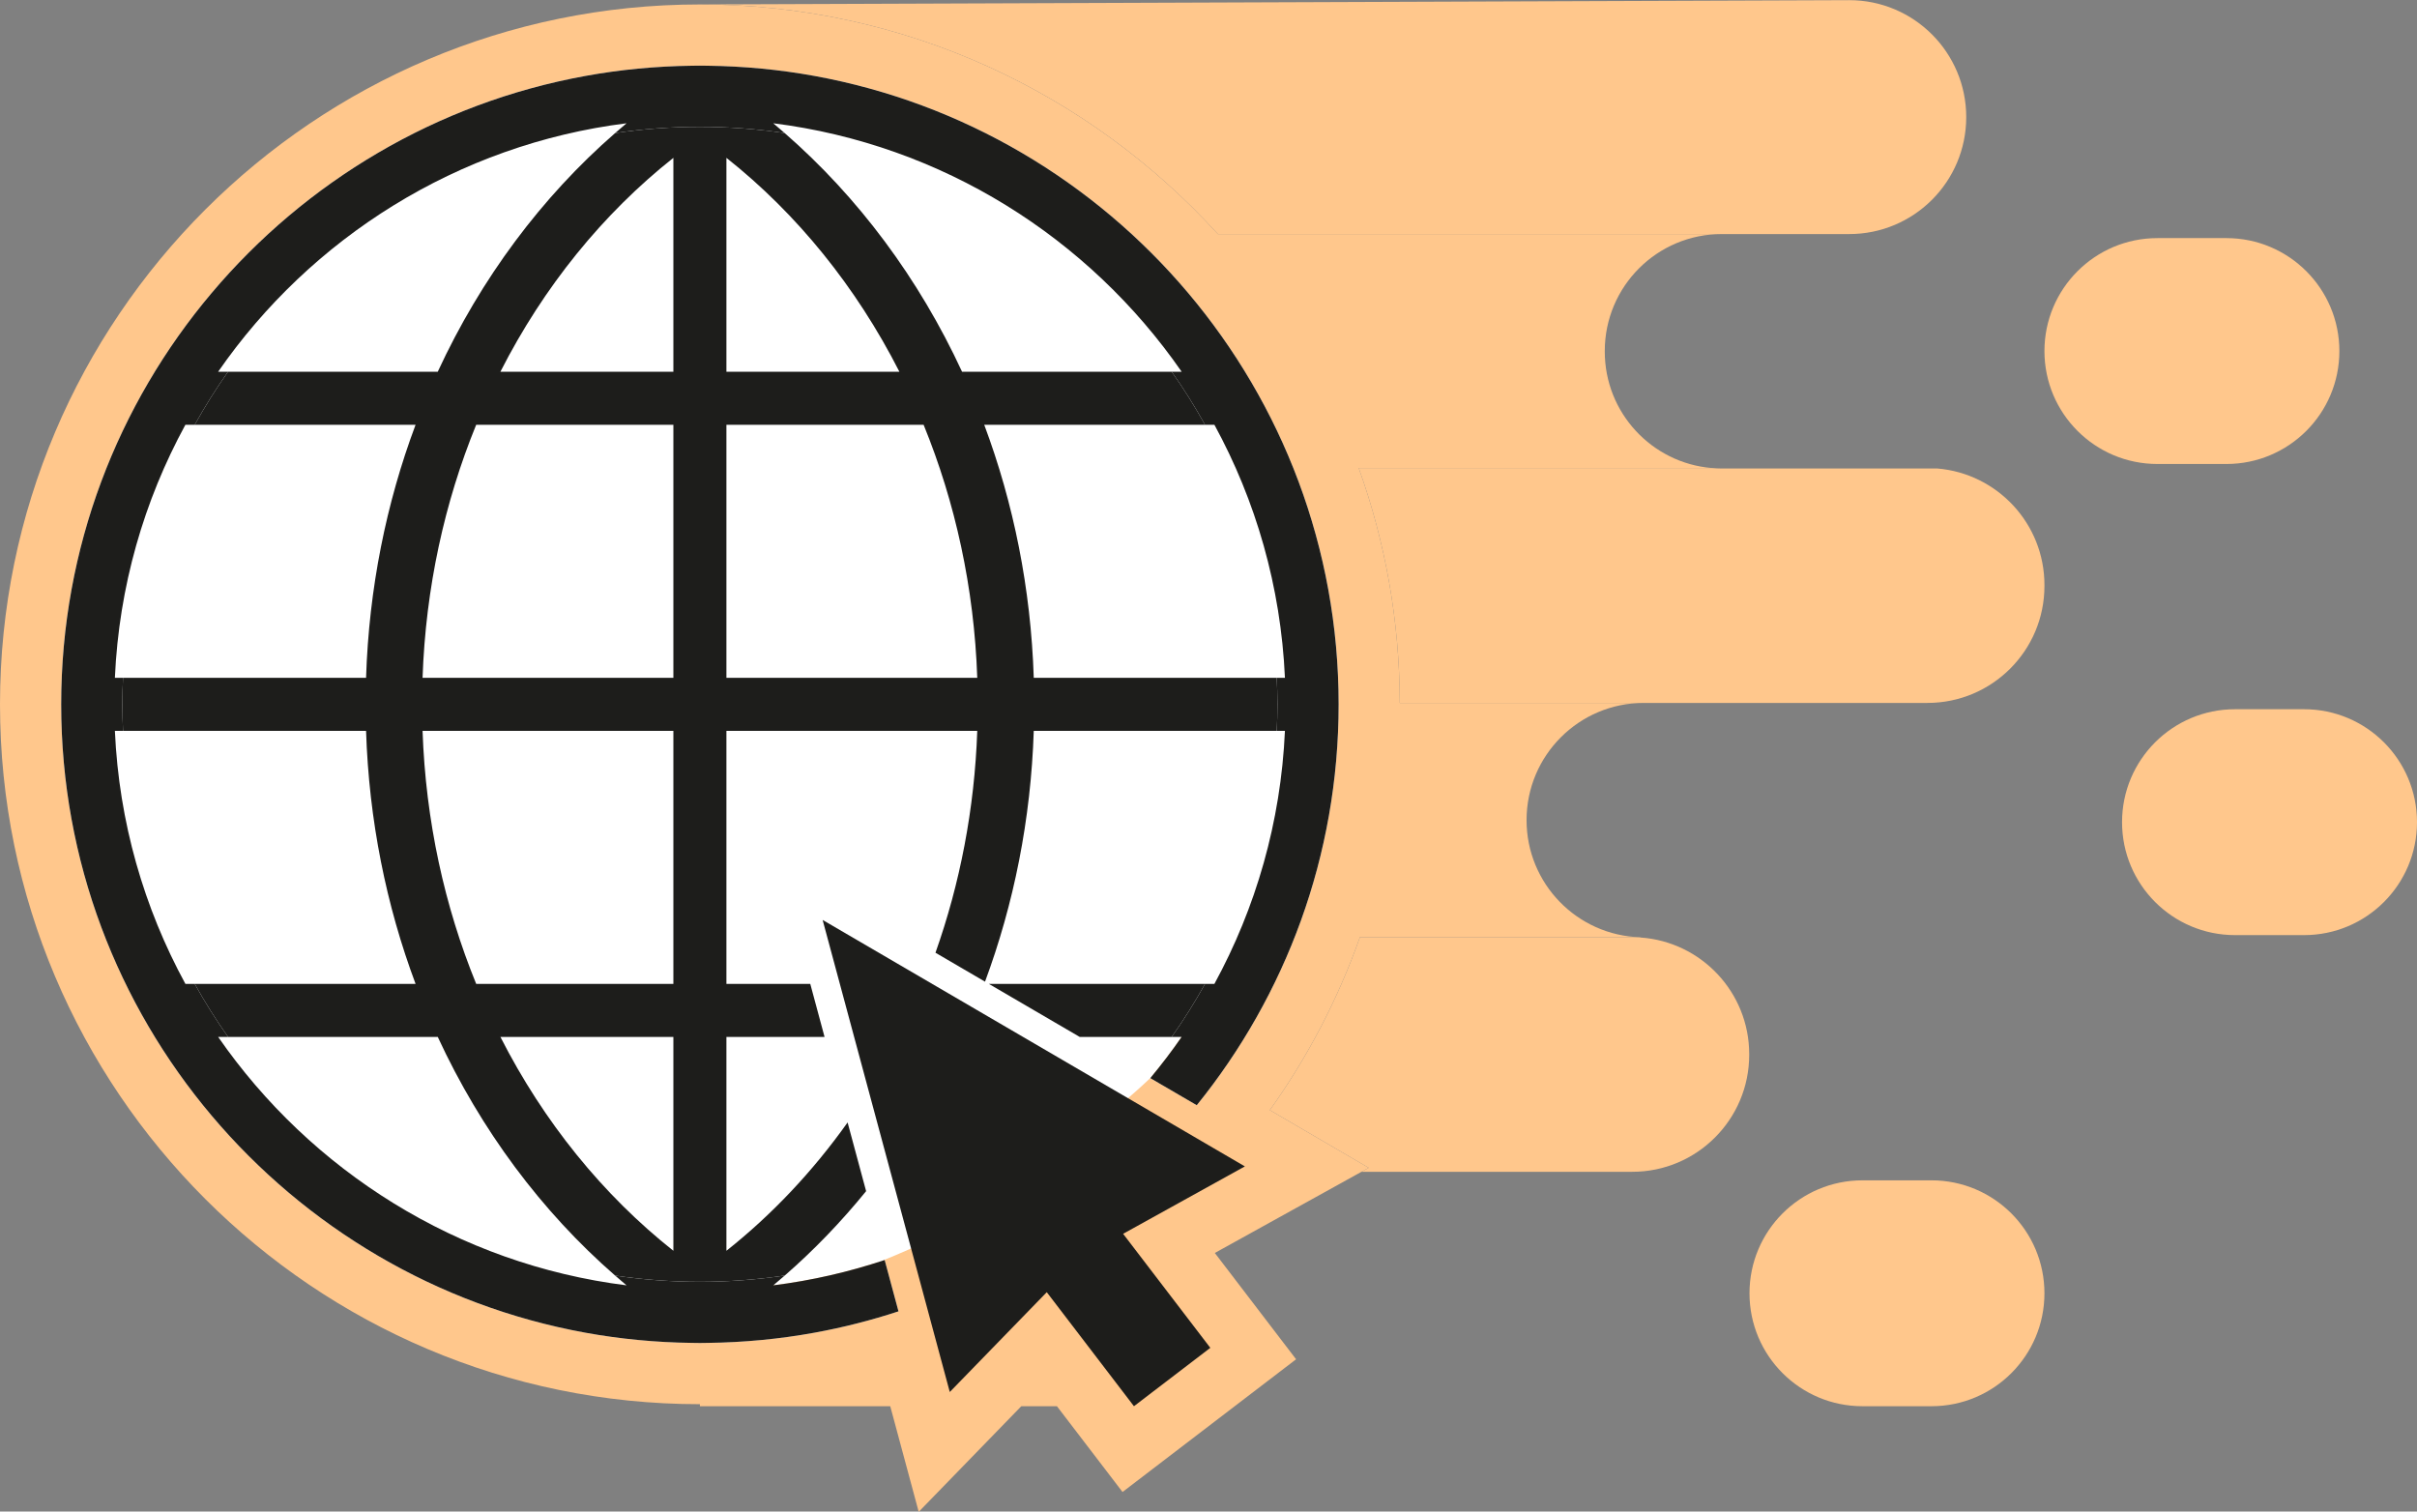
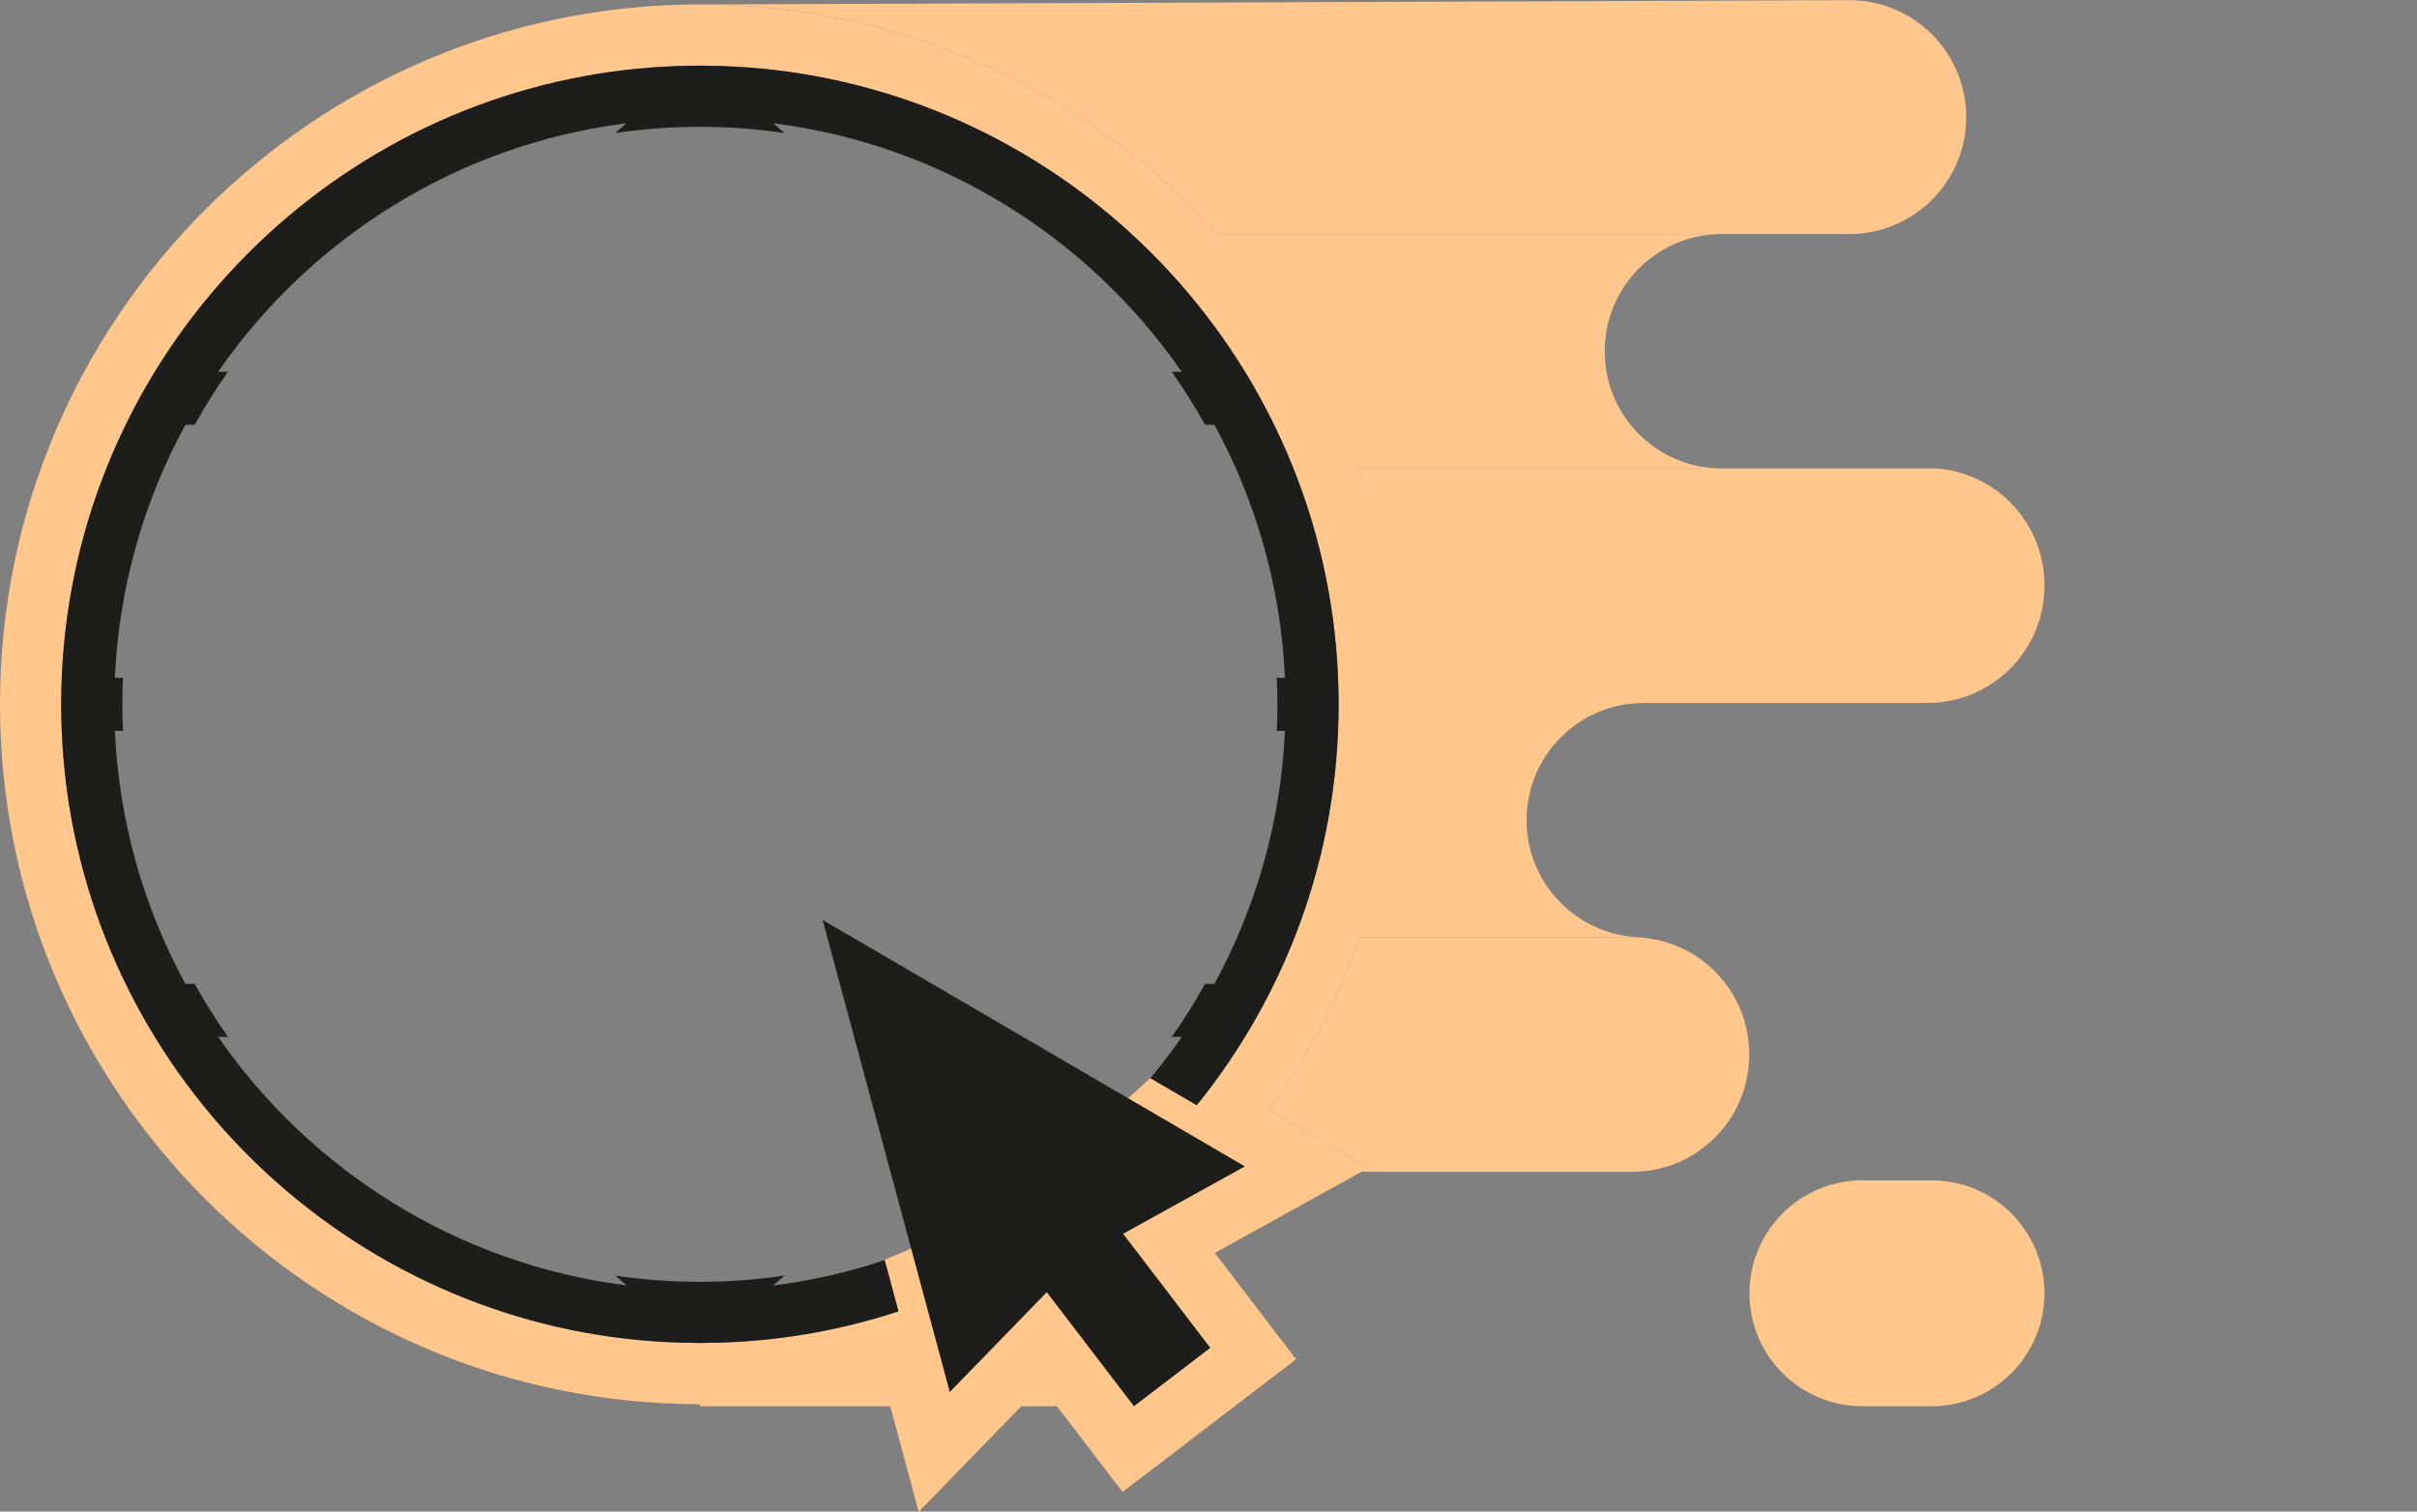
<svg xmlns="http://www.w3.org/2000/svg" fill="#000000" height="312.7" preserveAspectRatio="xMidYMid meet" version="1" viewBox="250.0 343.6 500.0 312.7" width="500" zoomAndPan="magnify">
  <rect x="250.0" y="343.6" width="500.0" height="312.7" fill="#808080" stroke="none" />
  <g>
    <g id="change1_1">
-       <path d="M 539.285 489.02 C 539.285 565.793 477.051 628.031 400.273 628.031 C 323.504 628.031 261.266 565.793 261.266 489.02 C 261.266 412.246 323.504 350.012 400.273 350.012 C 477.051 350.012 539.285 412.246 539.285 489.02" fill="#ffffff" />
-     </g>
+       </g>
    <g id="change2_1">
      <path d="M 501.934 392.023 L 632.555 392.023 C 645.918 392.023 656.75 381.191 656.75 367.828 C 656.75 354.465 645.918 343.633 632.555 343.633 L 394.789 344.52 C 437.211 344.52 475.43 362.859 501.934 392.023" fill="#ffc78c" />
    </g>
    <g id="change2_2">
      <path d="M 650.809 440.523 L 606.172 440.523 C 605.473 440.523 604.781 440.484 604.098 440.426 L 531.074 440.426 C 536.539 455.617 539.539 471.977 539.57 489.02 L 648.73 489.02 C 662.094 489.02 672.93 478.188 672.93 464.824 L 672.93 464.621 C 672.93 451.961 663.195 441.574 650.809 440.523" fill="#ffc78c" />
    </g>
    <g id="change2_3">
      <path d="M 531.324 537.484 C 526.777 550.332 520.473 562.355 512.688 573.258 L 533.137 585.191 L 531.645 586.02 L 587.66 586.02 C 601.02 586.02 611.855 575.184 611.855 561.82 L 611.855 561.68 C 611.855 548.879 601.91 538.402 589.324 537.547 C 588.773 537.512 588.219 537.484 587.66 537.484 L 531.324 537.484" fill="#ffc78c" />
    </g>
    <g id="change2_4">
-       <path d="M 497.57 572.246 L 487.961 566.641 C 490.242 563.895 492.41 561.055 494.445 558.117 L 495.441 558.238 C 489.883 566.105 480.348 573.152 473.094 579.465 L 440.418 560.391 L 447.32 586.02 L 450.395 596.156 C 438.867 602.168 421.148 609.836 407.816 611.809 C 407.031 612.496 410.762 608.848 409.961 609.512 C 417.906 608.516 425.613 606.738 433.008 604.273 L 435.867 614.891 C 430.219 616.742 424.402 618.23 418.449 619.312 C 411.293 620.609 403.934 621.324 396.426 621.414 C 395.879 621.422 395.336 621.438 394.789 621.438 C 394.238 621.438 393.695 621.422 393.148 621.414 C 385.645 621.324 378.285 620.609 371.125 619.312 C 309.52 608.125 262.66 554.09 262.66 489.309 C 262.66 424.527 309.523 370.488 371.129 359.305 C 378.285 358.004 385.645 357.293 393.148 357.199 C 393.695 357.191 394.238 357.18 394.789 357.18 C 395.336 357.18 395.879 357.191 396.426 357.199 C 403.934 357.293 411.289 358.004 418.449 359.305 C 480.055 370.488 526.918 424.527 526.918 489.309 C 526.918 520.691 515.914 549.559 497.57 572.246 Z M 606.172 392.023 L 501.934 392.023 C 475.43 362.859 437.211 344.52 394.789 344.52 C 314.949 344.52 250 409.473 250 489.309 C 250 569.145 314.949 634.098 394.789 634.098 L 394.789 634.516 L 434.164 634.516 L 440.051 656.367 L 461.273 634.516 L 468.645 634.516 L 482.215 652.262 L 505.422 634.516 L 518.121 624.805 L 501.309 602.812 L 531.645 586.02 L 533.137 585.191 L 512.688 573.258 C 520.473 562.355 526.777 550.332 531.324 537.484 L 587.66 537.484 C 588.219 537.484 588.773 537.512 589.324 537.547 L 589.324 537.5 C 576.266 537.117 565.797 526.422 565.797 513.27 C 565.797 499.879 576.652 489.02 590.047 489.02 L 539.57 489.02 C 539.539 471.977 536.539 455.617 531.074 440.426 L 604.098 440.426 C 591.703 439.375 581.977 428.988 581.977 416.328 L 581.977 416.219 C 581.977 402.855 592.809 392.023 606.172 392.023" fill="#ffc78c" />
+       <path d="M 497.57 572.246 L 487.961 566.641 C 490.242 563.895 492.41 561.055 494.445 558.117 L 495.441 558.238 C 489.883 566.105 480.348 573.152 473.094 579.465 L 440.418 560.391 L 447.32 586.02 L 450.395 596.156 C 438.867 602.168 421.148 609.836 407.816 611.809 C 407.031 612.496 410.762 608.848 409.961 609.512 C 417.906 608.516 425.613 606.738 433.008 604.273 L 435.867 614.891 C 430.219 616.742 424.402 618.23 418.449 619.312 C 411.293 620.609 403.934 621.324 396.426 621.414 C 395.879 621.422 395.336 621.438 394.789 621.438 C 394.238 621.438 393.695 621.422 393.148 621.414 C 385.645 621.324 378.285 620.609 371.125 619.312 C 309.52 608.125 262.66 554.09 262.66 489.309 C 262.66 424.527 309.523 370.488 371.129 359.305 C 378.285 358.004 385.645 357.293 393.148 357.199 C 393.695 357.191 394.238 357.18 394.789 357.18 C 395.336 357.18 395.879 357.191 396.426 357.199 C 403.934 357.293 411.289 358.004 418.449 359.305 C 480.055 370.488 526.918 424.527 526.918 489.309 C 526.918 520.691 515.914 549.559 497.57 572.246 Z M 606.172 392.023 L 501.934 392.023 C 475.43 362.859 437.211 344.52 394.789 344.52 C 314.949 344.52 250 409.473 250 489.309 C 250 569.145 314.949 634.098 394.789 634.098 L 394.789 634.516 L 434.164 634.516 L 440.051 656.367 L 461.273 634.516 L 468.645 634.516 L 482.215 652.262 L 505.422 634.516 L 518.121 624.805 L 501.309 602.812 L 531.645 586.02 L 533.137 585.191 L 512.688 573.258 C 520.473 562.355 526.777 550.332 531.324 537.484 L 587.66 537.484 C 588.219 537.484 588.773 537.512 589.324 537.547 L 589.324 537.5 C 576.266 537.117 565.797 526.422 565.797 513.27 C 565.797 499.879 576.652 489.02 590.047 489.02 C 539.539 471.977 536.539 455.617 531.074 440.426 L 604.098 440.426 C 591.703 439.375 581.977 428.988 581.977 416.328 L 581.977 416.219 C 581.977 402.855 592.809 392.023 606.172 392.023" fill="#ffc78c" />
    </g>
    <g id="change2_5">
      <path d="M 649.562 587.785 L 635.277 587.785 C 622.375 587.785 611.914 598.246 611.914 611.152 C 611.914 624.055 622.375 634.516 635.277 634.516 L 649.562 634.516 C 662.469 634.516 672.93 624.055 672.93 611.152 C 672.93 598.246 662.469 587.785 649.562 587.785" fill="#ffc78c" />
    </g>
    <g id="change2_6">
-       <path d="M 726.637 490.324 L 712.352 490.324 C 699.445 490.324 688.984 500.785 688.984 513.688 C 688.984 526.594 699.445 537.055 712.352 537.055 L 726.637 537.055 C 739.539 537.055 750 526.594 750 513.688 C 750 500.785 739.539 490.324 726.637 490.324" fill="#ffc78c" />
-     </g>
+       </g>
    <g id="change2_7">
-       <path d="M 710.578 439.59 C 723.48 439.59 733.941 429.129 733.941 416.227 C 733.941 403.32 723.48 392.859 710.578 392.859 L 696.293 392.859 C 683.391 392.859 672.93 403.32 672.93 416.227 C 672.93 429.129 683.391 439.59 696.293 439.59 L 710.578 439.59" fill="#ffc78c" />
-     </g>
+       </g>
    <g id="change3_1">
-       <path d="M 454.555 547.141 L 473.355 558.117 L 492.387 558.117 C 494.879 554.594 497.18 550.93 499.285 547.141 L 454.555 547.141" fill="#1d1d1b" />
-     </g>
+       </g>
    <g id="change3_2">
-       <path d="M 389.301 420.5 L 353.52 420.5 C 362.461 402.93 374.715 387.812 389.301 376.254 Z M 389.301 483.82 L 337.414 483.82 C 338.059 465.188 341.965 447.5 348.508 431.477 L 389.301 431.477 Z M 389.301 547.141 L 348.508 547.141 C 341.965 531.113 338.059 513.426 337.414 494.797 L 389.301 494.797 Z M 389.301 602.359 C 374.715 590.805 362.461 575.688 353.52 558.117 L 389.301 558.117 Z M 400.273 431.477 L 441.066 431.477 C 447.609 447.5 451.52 465.188 452.164 483.82 L 400.273 483.82 Z M 400.273 376.254 C 414.859 387.812 427.113 402.93 436.055 420.5 L 400.273 420.5 Z M 429.172 590.023 L 425.34 575.809 C 418.133 585.941 409.691 594.898 400.273 602.359 L 400.273 558.117 L 420.574 558.117 L 417.617 547.141 L 400.273 547.141 L 400.273 494.797 L 452.164 494.797 C 451.602 510.965 448.582 526.422 443.52 540.699 L 453.77 546.684 C 459.73 530.609 463.262 513.117 463.852 494.797 L 514.125 494.797 C 514.207 492.977 514.258 491.148 514.258 489.309 C 514.258 489.211 514.254 489.117 514.254 489.02 C 514.25 487.277 514.199 485.547 514.117 483.82 L 463.852 483.82 C 463.254 465.324 459.668 447.676 453.605 431.477 L 499.281 431.477 C 497.176 427.688 494.879 424.023 492.387 420.5 L 449.016 420.5 C 440.082 401.188 427.504 384.352 412.324 371.129 C 406.602 370.281 400.746 369.84 394.789 369.84 C 388.832 369.84 382.977 370.281 377.25 371.129 C 362.07 384.352 349.492 401.188 340.559 420.5 L 297.176 420.5 C 294.688 424.023 292.387 427.688 290.281 431.477 L 335.969 431.477 C 329.906 447.676 326.32 465.324 325.727 483.82 L 275.449 483.82 C 275.367 485.641 275.316 487.469 275.316 489.309 C 275.316 491.148 275.367 492.977 275.449 494.797 L 325.727 494.797 C 326.32 513.289 329.91 530.941 335.969 547.141 L 290.281 547.141 C 292.387 550.93 294.688 554.594 297.176 558.117 L 340.559 558.117 C 349.496 577.426 362.07 594.266 377.25 607.488 C 382.977 608.332 388.832 608.777 394.789 608.777 C 400.75 608.777 406.609 608.328 412.344 607.48 C 418.387 602.215 424.016 596.367 429.172 590.023" fill="#1d1d1b" />
-     </g>
+       </g>
    <g id="change3_3">
      <path d="M 418.449 359.305 C 411.289 358.004 403.934 357.293 396.426 357.199 C 395.879 357.191 395.336 357.18 394.789 357.18 C 394.238 357.18 393.695 357.191 393.148 357.199 C 385.645 357.293 378.285 358.004 371.129 359.305 C 309.523 370.488 262.66 424.527 262.66 489.309 C 262.66 554.09 309.52 608.125 371.125 619.312 C 378.285 620.609 385.645 621.324 393.148 621.414 C 393.695 621.422 394.238 621.438 394.789 621.438 C 395.336 621.438 395.879 621.422 396.426 621.414 C 403.934 621.324 411.293 620.609 418.449 619.312 C 424.402 618.23 430.219 616.742 435.867 614.891 L 433.008 604.273 C 425.613 606.738 417.906 608.516 409.961 609.512 C 410.762 608.848 411.555 608.168 412.344 607.48 C 406.609 608.328 400.75 608.777 394.789 608.777 C 388.832 608.777 382.977 608.332 377.25 607.488 C 378.031 608.168 378.816 608.852 379.613 609.512 C 344.656 605.125 314.289 585.781 295.129 558.117 L 297.176 558.117 C 294.688 554.594 292.387 550.93 290.281 547.141 L 288.352 547.141 C 279.797 531.453 274.609 513.68 273.766 494.797 L 275.449 494.797 C 275.367 492.977 275.316 491.148 275.316 489.309 C 275.316 487.469 275.367 485.641 275.449 483.82 L 273.766 483.82 C 274.609 464.934 279.797 447.16 288.352 431.477 L 290.281 431.477 C 292.387 427.688 294.688 424.023 297.176 420.5 L 295.129 420.5 C 314.289 392.832 344.656 373.488 379.613 369.102 C 378.816 369.766 378.031 370.445 377.25 371.129 C 382.977 370.281 388.832 369.84 394.789 369.84 C 400.746 369.84 406.602 370.281 412.324 371.129 C 411.543 370.445 410.758 369.766 409.961 369.102 C 444.918 373.488 475.285 392.832 494.445 420.5 L 492.387 420.5 C 494.879 424.023 497.176 427.688 499.281 431.477 L 501.223 431.477 C 509.781 447.16 514.965 464.934 515.812 483.82 L 514.117 483.82 C 514.199 485.547 514.25 487.277 514.254 489.02 C 514.254 489.117 514.258 489.211 514.258 489.309 C 514.258 491.148 514.207 492.977 514.125 494.797 L 515.812 494.797 C 514.965 513.68 509.781 531.453 501.223 547.141 L 499.285 547.141 C 497.18 550.93 494.879 554.594 492.387 558.117 L 494.445 558.117 C 492.41 561.055 490.242 563.895 487.961 566.641 L 497.57 572.246 C 515.914 549.559 526.918 520.691 526.918 489.309 C 526.918 424.527 480.055 370.488 418.449 359.305" fill="#1d1d1b" />
    </g>
    <g id="change3_4">
      <path d="M 507.523 584.902 L 420.176 533.918 L 446.48 631.574 L 466.543 610.926 L 484.578 634.516 L 500.375 622.438 L 482.336 598.848 L 507.523 584.902" fill="#1d1d1b" />
    </g>
  </g>
</svg>